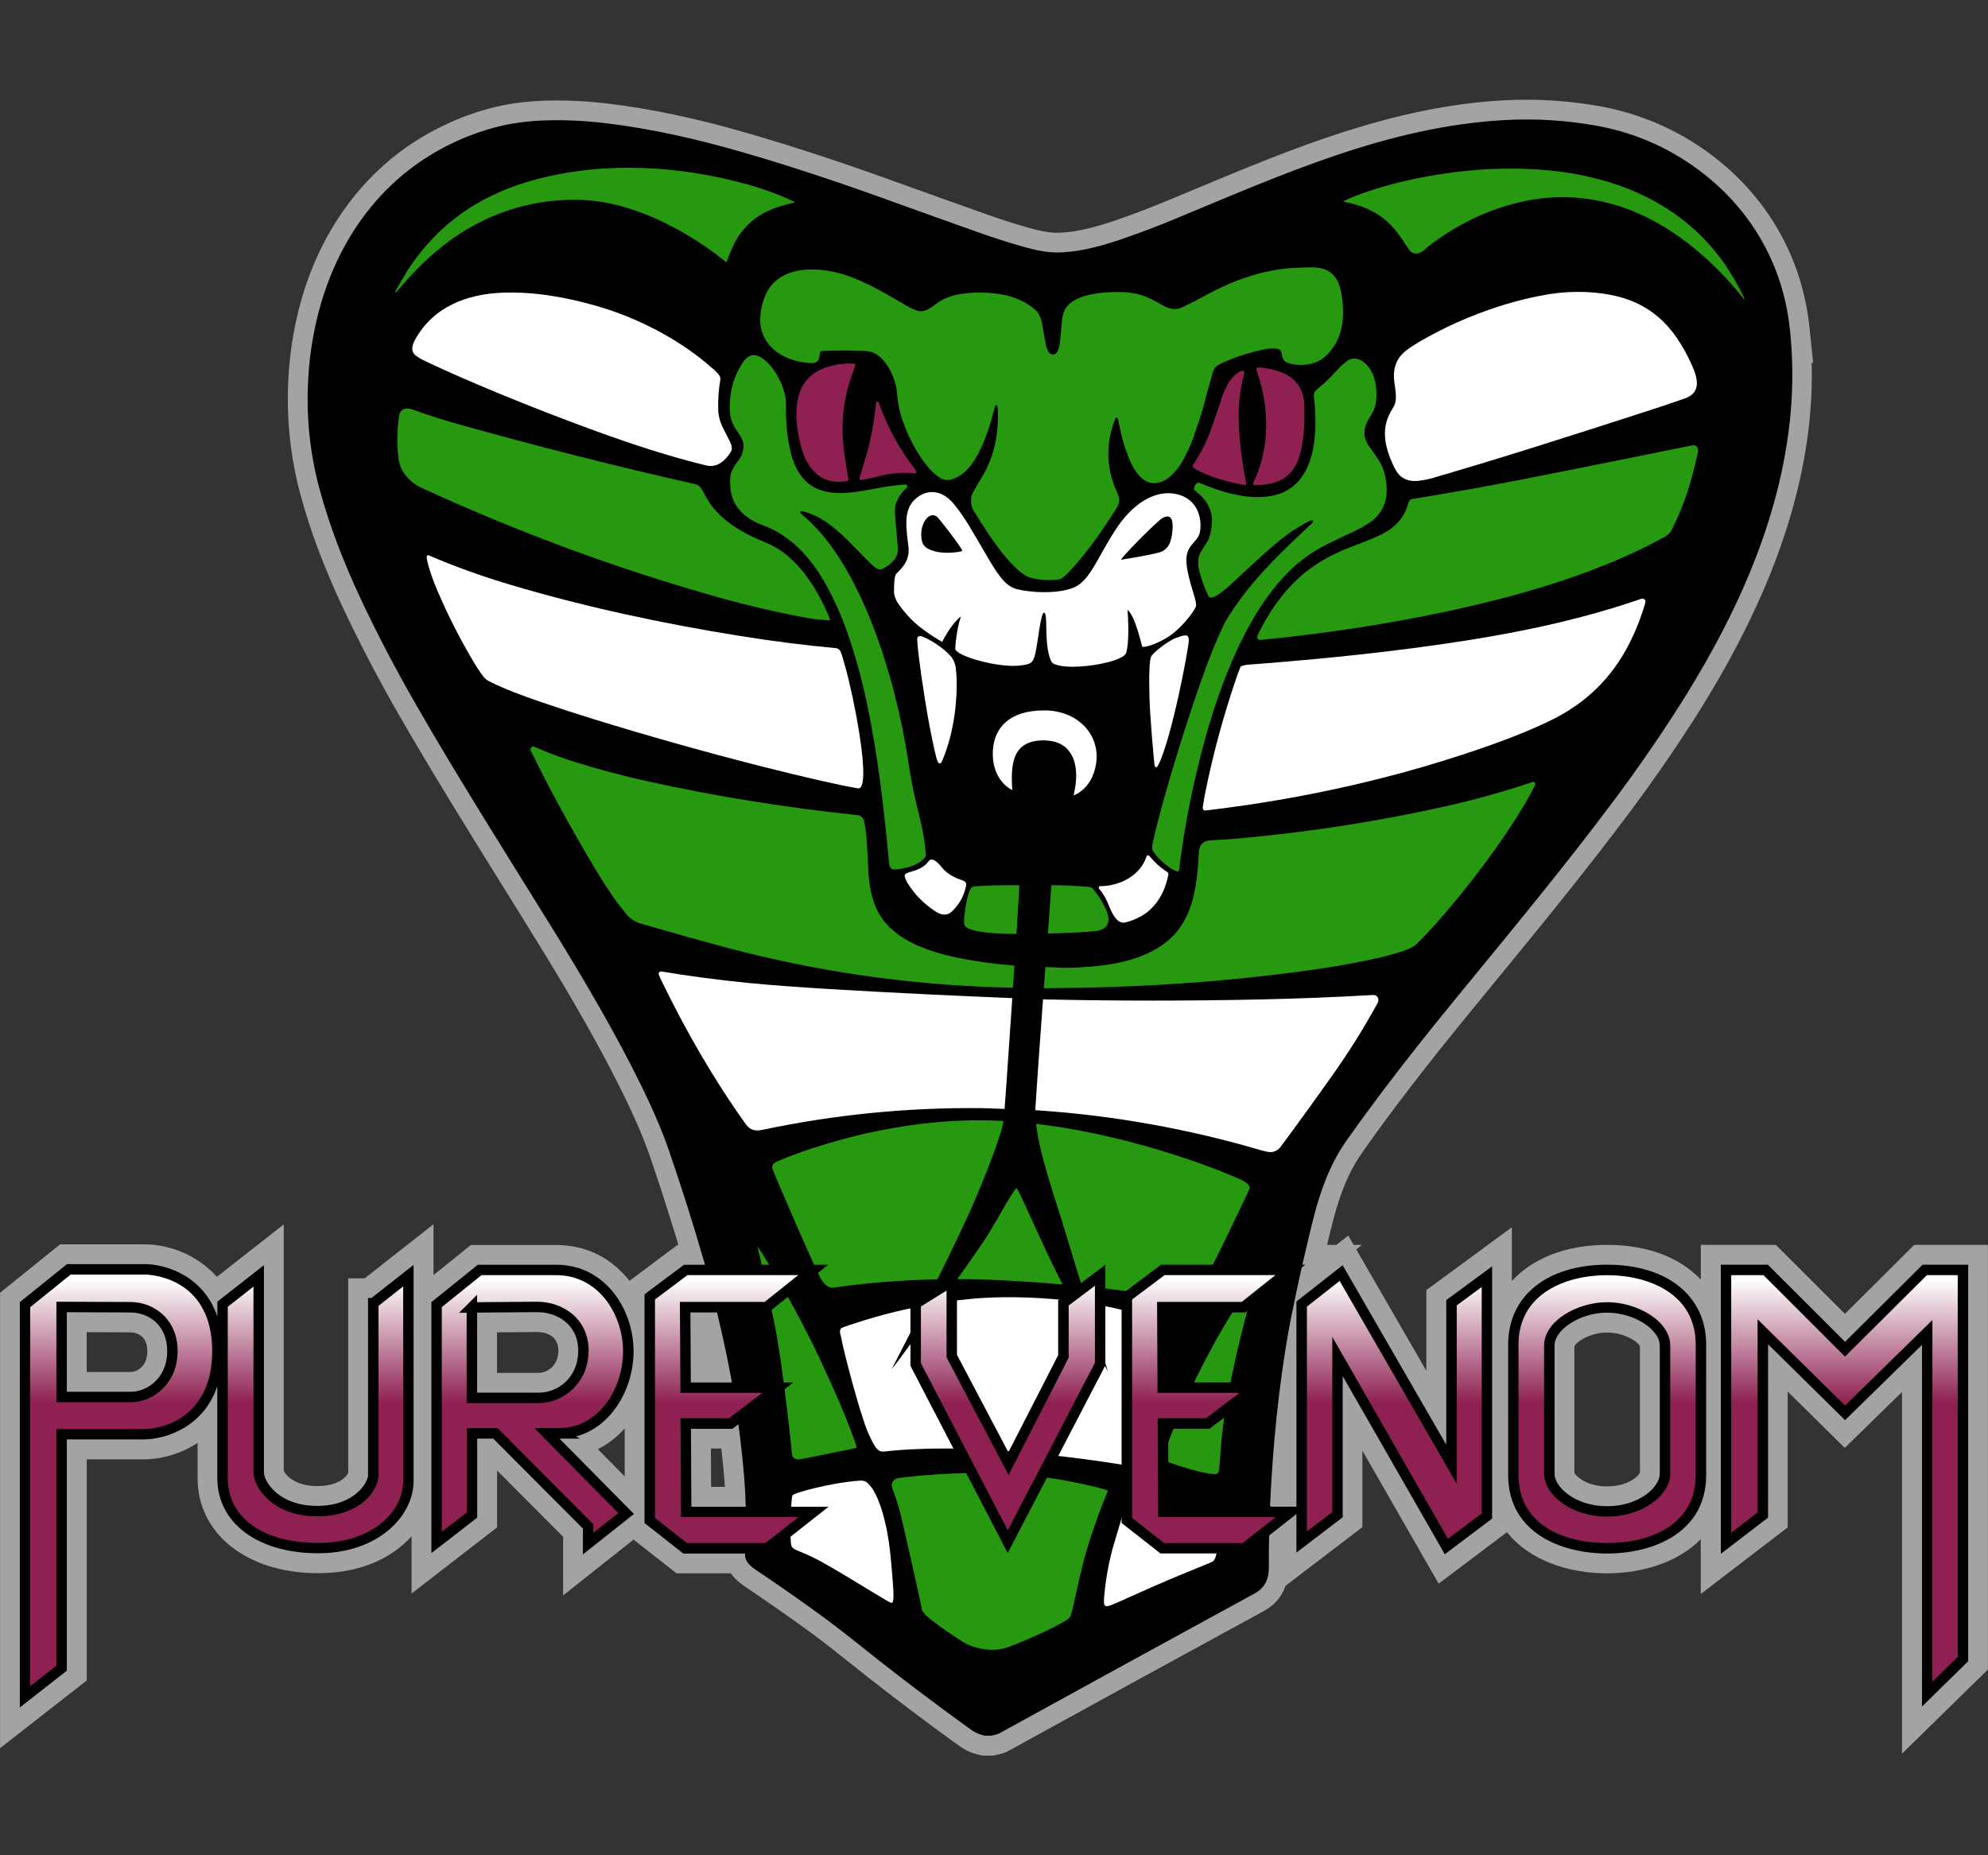
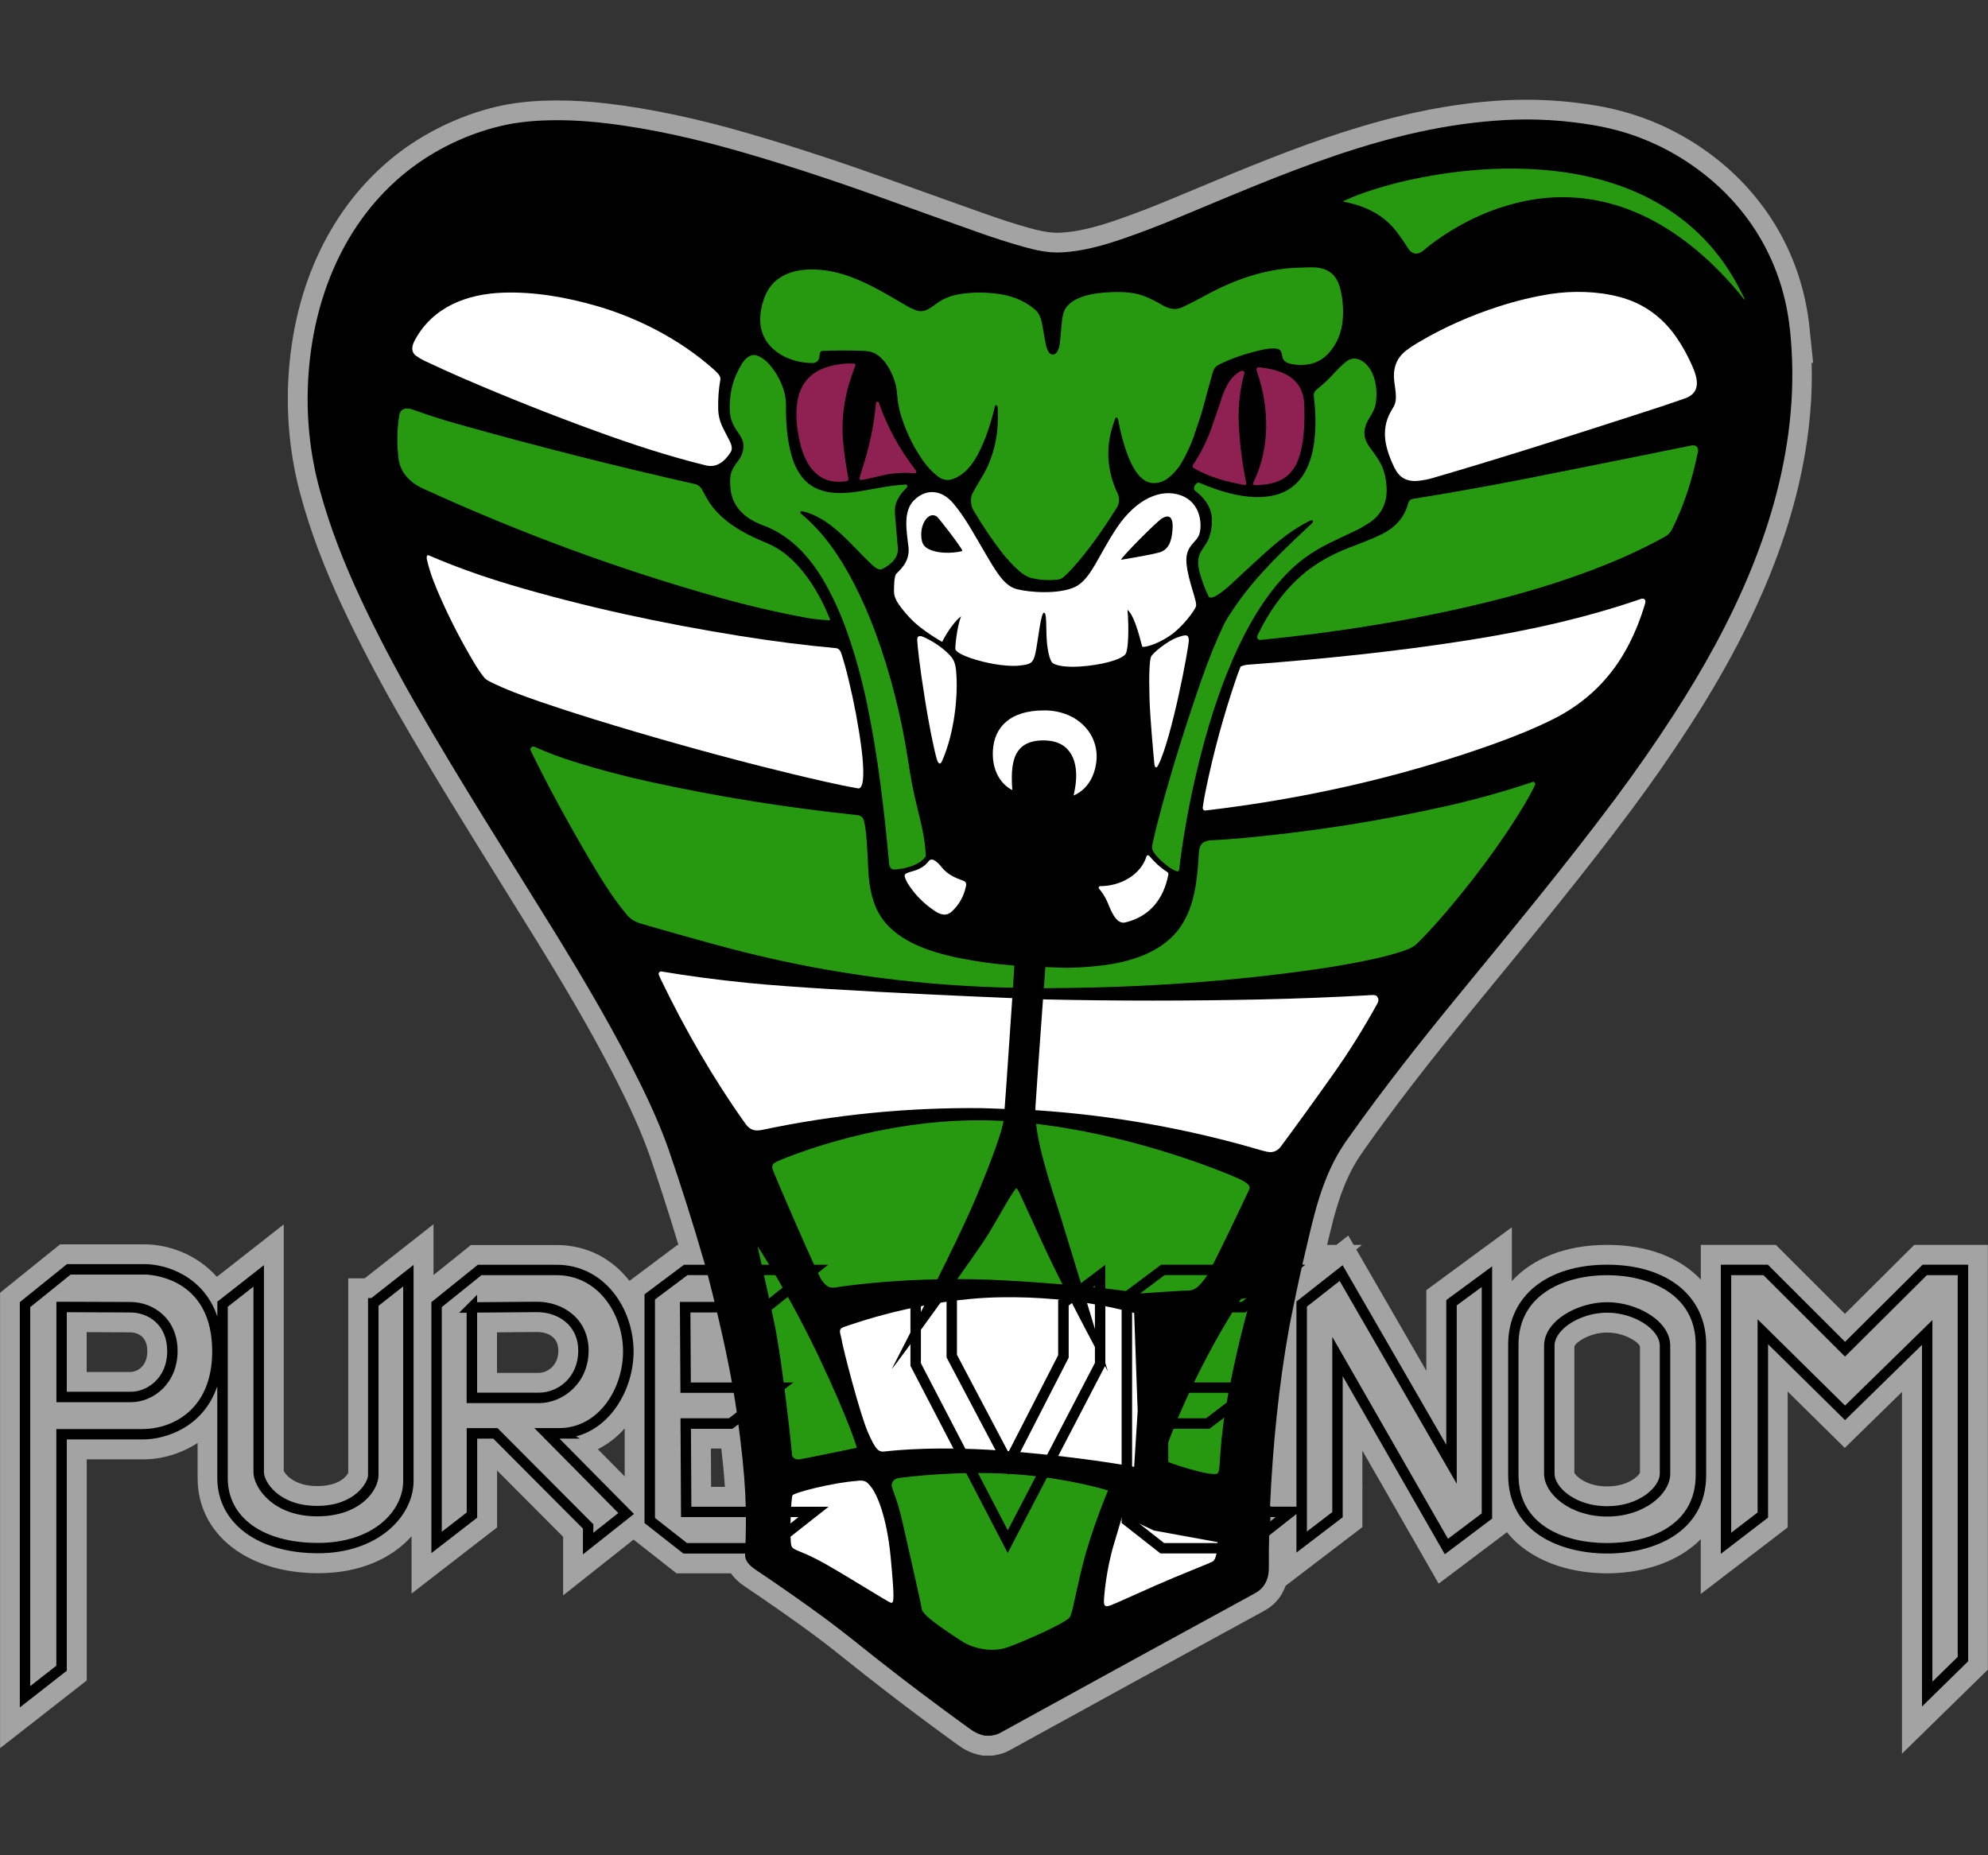
<svg xmlns="http://www.w3.org/2000/svg" id="Layer_1_copy_2" data-name="Layer 1 copy 2" version="1.1" viewBox="0 0 300 280">
  <rect x="0" y="0" width="300" height="280" fill="#333333" stroke="none" />
  <defs>
    <style>
      .cls-1 {
        fill: url(#linear-gradient);
      }

      .cls-1, .cls-2, .cls-3, .cls-4, .cls-5, .cls-6 {
        stroke-width: 0px;
      }

      .cls-2 {
        fill: #000;
      }

      .cls-3 {
        fill: #8e2152;
      }

      .cls-4 {
        fill: #269911;
      }

      .cls-5 {
        fill: #a3a3a3;
      }

      .cls-6 {
        fill: #fff;
      }
    </style>
    <linearGradient id="linear-gradient" x1="150" y1="193.14" x2="150" y2="211.72" gradientUnits="userSpaceOnUse">
      <stop offset="0" stop-color="#fff" />
      <stop offset="1" stop-color="#8e2152" />
    </linearGradient>
  </defs>
  <path class="cls-5" d="M148.33,264.96l-.28-.05c-1.7-.33-2.68-.96-3.78-1.76-4.79-3.47-9.41-6.96-13.73-10.36-.71-.56-1.41-1.12-2.12-1.69-1.86-1.49-3.79-3.02-5.71-4.44-3.15-2.32-6.65-4.76-10.39-7.28-.87-.59-1.55-1.24-2.02-1.93h-8.21l-6.48-5.09-10.63,8.42v-8.84l-9.97-10.01v8.59l-12.9,9.98v-8.65c-2.9,3.25-7.65,5.58-14.09,5.58-10.72,0-18.2-5.9-18.2-14.35v-5.31c-2.57,1.68-5.51,2.48-8.18,2.48h-8.55v33.37l-13.08,10.22v-68.74l9.06-7.3h12.71c3.7,0,7.96,1.54,10.95,4.9l10.09-7.91v37.19c.25.57,1.64,2.3,5.03,2.3s4.45-1.53,4.7-1.97v-29.38h2.48l10.39-8.17v7.67l5.64-4.53h12.92c4.74,0,8.5,2.19,11.01,5.41l7.24-5.42h.15c-1.36-4.52-2.8-8.99-4.28-13.31-.95-2.73-2.31-5.93-4.07-9.5-3.18-6.49-7.34-13.86-13.1-23.18-1.7-2.75-3.41-5.51-5.13-8.27-5.27-8.48-10.72-17.24-15.75-26.01-3.06-5.34-5.86-10.72-8.34-15.98-2.81-6.01-4.89-11.53-6.34-16.89-1.56-5.72-2.18-11.67-1.85-17.67.79-14.05,6.5-25.97,16.09-33.58,4.37-3.46,9.78-6.08,15.24-7.38,2.31-.55,4.85-.86,7.74-.94.49-.01.97-.02,1.46-.02,2.42,0,4.97.15,7.56.46,6.51.76,13.78,2.3,21.6,4.59,6.51,1.9,13.5,4.19,20.78,6.81,5.96,2.14,10.81,3.89,14.56,5.21,2.33.83,4.58,1.56,6.71,2.16,1.37.38,2.84.74,4.32.74.15,0,.31,0,.46-.01,2.34-.12,5.04-.73,8.5-1.93,2.52-.87,5.08-1.85,7.63-2.91,1.36-.56,2.72-1.13,4.08-1.7,14.75-6.17,30.01-12.54,46.68-13.44,1.13-.06,2.29-.09,3.43-.09,3.55,0,7.15.31,10.7.92,6.21,1.07,11.92,3.5,16.97,7.23,8.6,6.36,13.94,15.66,15.03,26.2l.56,5.42-.23-.12c.07,2.6,0,5.19-.23,7.73-1.29,14.82-7.23,30.23-18.16,47.13-2.79,4.32-5.8,8.64-8.92,12.82-6.8,9.12-14.1,18.02-21.16,26.62l-2.66,3.25c-6.82,8.31-11.84,14.83-16.3,21.13-.6.85-1.11,1.62-1.51,2.31-1.26,2.17-2.3,4.84-3.18,8.14-.35,1.31-.67,2.65-1,4.05h1.4l1.79-1.41.81,1.41h1.26l-.86.69,10.57,18.31v-12.17l12.91-9.49v8.12c3.14-3.44,8.16-5.46,14.36-5.46s11.01,1.93,14.15,5.24v-5.24h11.33l10.42,10.41,10.46-10.41h11.11v64.1l-12.96,12.69v-54.59l-8.63,8.44-8.62-8.5v20.5l-13.12,10.05v-8.27c-3.45,3.51-8.82,5.15-14.15,5.15-5.85,0-11.73-1.97-15.09-6.21l-10.31,7.77-11.51-20.08v5.48h.09l-.09.07v6l-11.59,8.85c-.56,1.62-1.66,2.93-3.23,3.78-13.14,7.16-26.1,14.26-38.51,21.1-.55.31-1.24.54-2.22.71l-.25.04h-1.47ZM109.39,224.4c-.11-1.74-.29-3.62-.54-5.78h-1.57l.03,5.78h2.07ZM237.58,222.28c.26.53,1.84,2.05,4.95,2.05s4.69-1.52,4.95-2.05v-19.09c-.27-.66-2.34-2.08-4.95-2.08s-4.67,1.42-4.95,2.08v19.09ZM94.27,222.82v-7.24c-1.13,1.27-2.49,2.35-4.05,3.14l4.05,4.1ZM121.66,211.64c.23,1.86.44,3.76.6,5.24.88-.18,1.96-.4,3.06-.63-.56-1.44-1.39-3.45-2.6-6.14l-1.14.87.09.66h-.02ZM81.36,207.19c1.17,0,2.9-1.05,2.9-3.32,0-2.63-2.43-2.84-3.19-2.84l-6.07.05v6.12h6.36ZM19.75,207.06c.64,0,2.48-.58,2.48-3.15s-1.96-2.83-2.56-2.83l-6.59-.03v6.01h6.67ZM170.27,135.93c.1-.04.2-.09.3-.15-.1.04-.21.09-.31.13,0,0,0,.01,0,.02Z" />
  <path class="cls-2" d="M270.1,49.7c-1.02-9.79-5.92-18.25-13.83-24.1-4.69-3.46-9.91-5.7-15.7-6.69-4.46-.77-8.94-1.04-13.46-.79-17.65.95-33.72,8.26-49.77,14.91-2.63,1.1-5.23,2.08-7.8,2.97-2.99,1.04-6.22,1.94-9.33,2.09-1.98.1-3.83-.3-5.75-.84-2.23-.63-4.53-1.37-6.9-2.21-3.75-1.33-8.61-3.07-14.57-5.22-7.17-2.58-14.03-4.84-20.61-6.75-6.89-2.01-14.08-3.67-21.11-4.49-2.99-.35-5.85-.49-8.6-.42-2.63.07-5.01.35-7.13.86-4.96,1.18-9.93,3.53-14.07,6.81-9.6,7.61-14.28,19.34-14.96,31.4-.32,5.7.26,11.27,1.75,16.72,1.53,5.61,3.63,10.98,6.16,16.4,2.45,5.22,5.2,10.47,8.23,15.77,6.61,11.53,13.84,22.87,20.83,34.19,4.63,7.5,9.42,15.64,13.24,23.43,1.84,3.74,3.23,7.02,4.21,9.84,1.89,5.48,3.68,11.15,5.39,17.05,0,0,3.53,12.73,4.92,22.9,1.39,10.17,1.48,14.51,1.2,21.1-.04.98.75,1.71,1.57,2.26,3.8,2.55,7.3,5.01,10.49,7.35,2.69,1.98,5.31,4.13,7.91,6.18,4.18,3.29,8.72,6.72,13.64,10.28.94.68,1.51,1.04,2.59,1.25h.93c.58-.1,1.01-.22,1.29-.38,12.73-7.01,25.56-14.04,38.52-21.11,1.54-.84,2.13-2.26,2.1-3.98-.02-1.59,0-3.13.04-4.64,0-.07.04-.14.09-.18l.17-4.32c-.08,0-.12-.04-.12-.12.41-9.01,1.3-18.07,2.88-26.84.17-.93.37-1.92.59-2.96,0,0,.94-4.61,1.45-6.75.62-2.63,1.19-5.19,1.84-7.63.81-3.02,1.91-6.14,3.48-8.87.44-.76.99-1.61,1.66-2.54,5.18-7.31,10.76-14.38,16.43-21.3,7.95-9.71,16.13-19.56,23.74-29.76,3.12-4.18,6.05-8.4,8.81-12.66,8.94-13.81,16.25-29.17,17.69-45.76.36-4.1.32-8.26-.12-12.48h.02Z" />
  <path class="cls-4" d="M126.2,194.27c-1.09.27-1.63-.27-2.22-1.09-.6-.82-7.17-15.97-7.39-16.73-.22-.76.22-.98,1.14-1.36.93-.38,16.29-6.93,33.72-5.91s33.46,7.81,35.31,8.63c1.85.82,1.95,1.31,1.74,1.74s-5.65,12.06-6.62,13.36c-.98,1.31-1.63,1.85-2.49,1.85s-7.17.44-7.17.44c0,0-6.08-1.14-20.42-1.95-14.34-.82-25.58,1.03-25.58,1.03h0Z" />
  <path class="cls-4" d="M114.31,188.08s4.84,7.28,9.45,17.11c4.62,9.83,5.54,13.31,5.54,13.31,0,0-7.82,1.63-8.58,1.74s-1.2-.33-1.2-.71-1.42-13.85-2.66-19.82c-1.25-5.97-2.55-11.62-2.55-11.62h0Z" />
  <path class="cls-4" d="M187.25,196.06c-7.44,11.3-11.89,23.79-11.79,24.17.11.38,7.77,2.82,8.31,2.11.54-.71,0-3.86,1.69-12.55,1.69-8.69,3.37-14.01,3.37-14.01l-1.58.27h0Z" />
  <path class="cls-4" d="M167.2,224.95s-2.54,6.02-3.85,11.35c-1.31,5.33-1.47,7-1.91,7.77-.44.76-6.57,3.53-9.29,4.51-2.71.98-5.65,0-6.9-.82-1.25-.82-5.97-3.8-6.13-4.84-.16-1.03-2-9.13-2.93-13.2-.93-4.07-1.71-5.11-1.62-5.65s.37-.93,1.24-1.03c.87-.11,8.41-1.1,16.8-.58s14.59,2.48,14.59,2.48h0Z" />
  <path class="cls-6" d="M129.46,223.47c1.14-.08,1.35.12,2.08,1.06s2.28,4.22,2.87,10.52c.59,6.3.53,7,0,6.83-.53-.18-6.3-3.84-9.93-5.89-3.63-2.05-4.72-1.91-5.04-2.66s-.09-7.24.15-7.65,6.09-1.94,9.87-2.19h0Z" />
  <path class="cls-6" d="M174.05,230.95l-4.69-2.2s-.1.44-1.26,4.28c-1.16,3.84-1.51,7.89-1.51,8.66s.28.85,1,.59c.72-.26,2.97-1.31,6.78-2.99s7.83-3.22,8.6-3.61c.77-.39.77-2.94.77-2.94l-9.71-1.77h0Z" />
  <path class="cls-6" d="M171.16,198.16s-8.48-2.59-20.28-2.37c-11.8.22-22.45,4.12-23.5,4.47-1.05.35-.5.99-.34,2.09s2.72,11.06,3.95,13.85c1.23,2.79,1.63,2.97,2.62,2.85.99-.12,8.21-.94,19.5.03,11.29.97,18.04,2.3,18.04,2.3l.53-8.44-.53-14.78h0Z" />
  <path class="cls-6" d="M157.6,107.22c-5.15-.03-7.59,2.51-7.77,6.1-.19,3.59,1.83,5.77,3.81,6.25l7.96.62s3.16-.71,3.81-4.96c.65-4.25-2.66-7.99-7.81-8.02h0Z" />
  <path class="cls-6" d="M174.75,115.53c-.27.53-.51.23-.55-.23-.04-.45-.65-6.62-.74-10.11-.1-3.49.02-5.45.22-6.03.19-.58,2.54-2.44,3.92-2.93s1.77-.53,1.8.41c.02.95-2.57,14.88-4.64,18.88v.02Z" />
  <path class="cls-6" d="M142.14,114.89c-.23.51-.45.4-.66,0s-1.09-4.24-1.91-9.4c-.83-5.16-1.13-8.15-1.16-8.93-.02-.78.66-.57,1.02-.4.35.17,1.77.8,3.25,2.09,1.49,1.3,1.58,2,1.68,4.29s-.19,7.77-2.21,12.35h0Z" />
  <path class="cls-6" d="M178.22,74.77c-3.04-1.12-6.73.54-9.62,4.79-2.87,4.25-3.99,7.96-6.45,9.06s-6.73.8-8.69.3c-1.95-.49-3.15-2.66-4.87-5.58-1.72-2.92-2.96-5.28-4.76-7.4-1.81-2.12-4.14-2.18-5.89-.45-1.76,1.74-1.08,4.85-.84,7.14s-1.53,3.58-1.85,3.97c-.32.39-.34,1.79-.34,2.68s.45,1.85,2.31,3.88c1.87,2.03,4.96,3.71,4.96,3.71,0,0,1.25-2.59,2.85-3.86-.65,1.68-.92,4.76-.86,4.98s.54.82,3.13,1.59,5.22,1.05,6.65.86,1.94-.24,2.29-1.81c.37-1.57.83-6.4,1.33-6.15.22.11.3.28.34,2.94s.52,4.18.86,4.57,1.97.88,5.3.51c3.32-.37,5.41-1.18,5.8-1.82s.52-3.69.28-6.65c1.29,1.14,2.1,5.47,2.25,5.58s1.91-.19,4-1.57c2.08-1.38,3.79-3.8,4.07-4.49s-1.18-3.8-1.42-6.52c-.24-2.72,1.51-3.07,1.94-4.42s.28-4.72-2.76-5.84h-.02ZM141.2,83.24c-1.74-.43-2.13-1.1-2.18-2.42s.5-2.39,1.06-2.81,1.06-.24,1.35,0c.29.25,3.67,4.58,3.79,5.11.03.12-2.27.55-4,.12h0ZM176.95,79.77c-.11,2.02-.65,3.21-1.99,3.6s-5.77,1.11-5.77,1.11c-.23-.12,5.4-5.83,6.21-6.28.83-.47,1.66-.45,1.55,1.58Z" />
-   <path class="cls-4" d="M61.2,41.29c3.21-5.14,7.44-9.01,12.7-11.61,2.21-1.1,4.58-1.97,7.09-2.63,10.37-2.72,21.6-2.08,31.98.83,2.38.67,4.67,1.53,6.84,2.55.15.07.14.13-.02.16-.98.22-1.92.49-2.82.81-2.88,1.03-4.98,2.89-6.27,5.6-.42.87-.77,1.73-1.05,2.55,0,.03-.04.04-.07.02-2.65-2.17-5.55-4.05-8.66-5.64-4.07-2.07-8.65-3.61-13.24-3.76-8.24-.27-15.88,2.59-22.09,7.96-1.88,1.62-3.63,3.41-5.28,5.38-.19.23-.39.45-.63.65h0l-.03-.02s-.04-.07-.02-.1c.52-.96,1.05-1.88,1.59-2.73h0Z" />
  <path class="cls-4" d="M262.81,44.17c.17.33.33.67.49.99v.03s-.02.03-.03.03-.02,0-.03,0c-4.82-6.06-11.17-11.55-18.6-14.01-5.36-1.78-10.82-1.93-16.39-.42-4.31,1.16-8.38,3.16-12.2,6.01-.42.32-.82.63-1.19.96-.3.26-.6.42-.9.48-.76.16-1.21-.33-1.6-.96-.48-.77-1.01-1.53-1.58-2.28-1.96-2.59-4.77-3.94-7.93-4.54-.15-.03-.16-.08-.02-.15.82-.39,1.67-.74,2.53-1.05,2.87-1.03,5.93-1.86,9.19-2.48,6.39-1.24,12.92-1.68,19.33-1.05,5.38.53,10.74,1.93,15.45,4.45,5.96,3.19,10.45,7.86,13.47,13.99h0Z" />
  <path class="cls-4" d="M180.52,64.85c-.15.28-.26.57-.31.88-.58,1.6-1.26,3.03-2.03,4.31-.32.52-.75,1.04-1.29,1.58-.79.78-1.6,1.26-2.68,1.29-2.01.06-3.25-2.23-3.92-3.94-.67-1.7-1.18-3.55-1.54-5.55-.03-.14-.08-.26-.17-.37-.07-.09-.21-.07-.25.04-1.55,3.9-1.43,7.73.36,11.47.27.55.23,1.47-.13,2.02-2.11,3.34-4.22,6.41-6.76,9.22-.47.52-.94.98-1.4,1.36-.21.17-.48.28-.83.32-1.28.14-2.56.07-3.86-.23-.98-.22-1.84-.98-2.53-1.65-.67-.65-1.31-1.37-1.92-2.13-1.44-1.84-2.9-4-4.38-6.48-.41-.68-.48-1.91-.1-2.59.46-.82.94-1.65,1.44-2.47,1.92-3.2,2.55-6.78,2.33-10.5,0-.12-.06-.21-.17-.26-.1-.04-.21,0-.23.11-.58,2.44-1.37,4.99-2.55,7.23-.91,1.72-2.19,3.34-4.07,3.86-.71.19-1.42,0-2.11-.55-.79-.63-1.52-1.43-2.18-2.37-1.21-1.73-2.18-3.63-2.94-5.73-.47-1.3-.75-2.48-.85-3.59-.09-1-.18-1.69-.28-2.06-.47-1.82-1.71-4.29-3.61-4.93-.36-.12-.95-.19-1.77-.21-2.12-.05-4.03-.05-5.72.03-.15,0-.28.12-.32.27-.05.2-.08.41-.1.61-.04.54-.47.95-1.01.95-3.85,0-7.99-2.28-7.92-6.65.02-1.1.24-2.2.67-3.31,1.86-4.84,7.84-4.67,11.87-3.42,3.44,1.06,6.47,2.96,9.6,4.77.41.24.89.46,1.42.66,1.26.48,2.26-.48,3.24-1.16.91-.63,1.97-1.05,3.19-1.27,2.04-.36,4.34-.33,6.42.02,1.92.32,3.75,1.12,5.18,2.4.64.57.9,1.67,1.03,2.47.15.94.31,1.83.47,2.65.08.42.21.79.39,1.11.36.64,1.08.56,1.39-.05.2-.39.33-.88.38-1.46.1-1,.19-1.98.27-2.99.03-.37.1-.76.2-1.16.68-2.78,5.05-3.24,7.32-3.31,1.85-.06,3.55.02,5.21.72.75.31,1.55.72,2.38,1.21.98.58,2,.87,3.12.33,1.16-.55,2.36-1.17,3.62-1.86,4.13-2.25,8.72-3.86,13.39-4.07.76-.03,1.52-.06,2.27-.07,2.53-.06,3.99.94,4.56,3.45.34,1.5.44,3,.31,4.51-.18,1.96-.89,3.63-2.13,5-1.52,1.68-3.62,2.04-5.76,1.59-.47-.1-.82-.3-1.03-.61-.37-.54-.09-1.47-.92-1.64-1.02-.2-2.31.12-3.32.38-2.08.53-3.91,1.2-5.48,1.98-.81.41-.9.93-1.12,1.73-.48,1.7-.95,3.44-1.43,5.23-.12.45-.44,1.41-.95,2.89h.03Z" />
  <path class="cls-6" d="M210.46,70.67c-1.33-2.78-2.21-5.63-.59-8.54.32-.57.64-.95.74-1.66.12-.84-.06-1.8-.18-2.64-.28-1.95.13-3.67,1.76-4.92.52-.4,1.16-.83,1.93-1.28,3.73-2.2,7.77-4.01,12.12-5.4,2.68-.86,5.28-1.48,7.79-1.87,3.29-.5,7.03-.42,10.31.44,3.63.95,6.53,3.02,8.71,6.21.84,1.23,1.6,2.6,2.27,4.11.84,1.87,1.5,4.13-1.08,5.02-2.08.73-4.15,1.42-6.16,2.06-10.93,3.54-21.31,6.86-31.97,9.97-.58.17-1.26.3-2.01.39-1.72.2-2.92-.43-3.62-1.9v-.02Z" />
  <path class="cls-6" d="M106.53,70.24c-5.63-1.38-11.11-3.18-16.52-5.15-6.81-2.47-13.54-5.15-20.16-8.01-1.76-.76-3.6-1.6-5.54-2.51-.58-.27-1.07-.55-1.48-.84-.92-.65-.65-1.64-.19-2.46,2.74-4.99,7.84-6.9,13.25-7.1,4.73-.17,9.55.69,14.06,1.98,6.37,1.84,12.66,5.09,17.66,9.52.39.35,1.19,1.02,1.1,1.57-.26,1.47-.37,2.98-.33,4.54.03,1,.28,1.95.75,2.86.36.69.69,1.35,1.01,1.98.24.48.44,1.11.13,1.6-.86,1.37-2.07,2.43-3.75,2.02Z" />
  <path class="cls-4" d="M120.81,77.44s.04.06.07.09c3.4,2.81,5.91,6.52,7.94,10.44,1.25,2.41,2.35,4.94,3.32,7.57,2.24,6.11,3.88,12.58,4.92,19.37.32,2.12.69,4.23,1.2,6.31.67,2.73,1.32,5.2,1.45,7.91,0,.06-.02.12-.05.17-.96,1.31-3.03,1.81-4.65,1.93-.55.04-.79-.38-.83-.85-.75-8.15-1.69-16.3-3.34-24.16-.78-3.7-1.74-7.2-2.89-10.52-.85-2.45-1.86-4.77-3.02-6.93-2.22-4.16-5.32-7.85-9.78-9.49-2.7-.99-4.68-2.75-4.93-5.67-.05-.63-.06-1.19,0-1.68.09-.94.71-1.77,1.27-2.51.64-.87.94-2.11.52-3.07-.17-.4-.46-.86-.85-1.4-.63-.87-.98-1.87-1.03-2.99-.11-2.59.51-4.97,1.86-7.11.48-.77,1.34-1.56,2.33-1.16.68.27,1.3.74,1.86,1.4,1.36,1.6,2.45,3.89,2.43,6.05-.03,2.47.13,4.92.76,7.33.37,1.43.94,2.61,1.69,3.56,2.29,2.89,6.16,2.57,9.38,2,2.05-.36,4.17-.8,6.25-.9.09,0,.17.05.2.13.07.15-.02.3-.12.4-.81.77-1.34,1.59-1.6,2.44-.13.43-.16,1.02-.09,1.79.13,1.62.27,3.19.4,4.71.03.41,0,.78-.11,1.11-.32.96-1.45,1.82-2.3,2.19-.48.21-1.11-.32-1.51-.7-1.69-1.58-3.34-3.49-5.12-5.04-1.55-1.35-3.39-2.59-5.38-3-.07-.02-.15,0-.21.03-.09.04-.11.13-.05.25l.03-.02Z" />
  <path class="cls-4" d="M197.86,78.53s-.09.02-.13.03c-2.54,1.22-4.88,3.11-6.95,4.99-1.61,1.46-3.24,2.97-4.9,4.52-.38.36-3.05,2.85-3.51,1.91-.55-1.12-.98-2.32-1.3-3.45-.31-1.08-.43-2.29.16-3.28.38-.64.85-1.2,1.14-1.89.35-.83.52-1.79.52-2.88,0-1.81-1.09-3.31-2.48-4.37-.07-.05-.12-.11-.17-.19-.22-.37.3-1.25.8-1.04,3.27,1.41,7.22,2.57,10.67,1.99,7.04-1.18,7.2-9.64,6.56-15.05-.06-.51.17-.83.55-1.13.97-.78,1.89-1.66,2.77-2.64.53-.59,1.08-1.1,1.64-1.53.84-.65,1.85-.46,2.62.17,1.77,1.43,2.09,4.22,1.74,6.3-.19,1.13-.95,1.93-1.37,2.88-.52,1.21-.41,2.34.33,3.42.6.87,1.28,1.69,1.77,2.61.57,1.07.87,2.33.93,3.8.08,2.3-.84,4.07-2.75,5.29-.77.49-1.45.87-2.03,1.14-1.4.64-2.74,1.29-4.06,1.94-2.43,1.2-4.54,2.73-6.33,4.61-3.95,4.12-6.78,9.56-8.96,15.02-1.88,4.71-3.51,10.16-4.9,16.35-.99,4.38-1.75,8.8-2.29,13.27-.02.14-.17.23-.3.19-.43-.15-.83-.37-1.21-.64-.95-.7-1.95-1.57-2.46-2.49-.19-.34-.05-.92.02-1.28.38-1.72.85-3.58,1.4-5.58,1.73-6.23,3.69-12.51,5.89-18.81,1.13-3.24,2.27-6.05,3.42-8.45.3-.63.93-1.63,1.88-2.99,3.19-4.6,7.33-8.47,11.41-12.3,0,0,.03-.03.04-.04.21-.28.16-.41-.14-.39h0Z" />
  <path class="cls-3" d="M125.68,72.64c-2.71-.36-4.18-2.89-4.82-5.3-.52-1.98-.84-4.21-.6-6.26.35-3.04,1.96-4.96,4.84-5.77,1.24-.35,2.48-.49,3.76-.44.15,0,.26.16.21.31-.23.63-.44,1.23-.64,1.8-1.15,3.37-1.53,6.84-1.13,10.43.16,1.48.4,3.06.72,4.76.05.28-.06.44-.35.47-.72.09-1.39.09-2,0h0Z" />
  <path class="cls-3" d="M189.66,56.04c-.06-.16-.06-.32,0-.47.02-.06.07-.1.13-.11.16-.03.32-.03.49,0,3.57.45,6.46,1.74,6.55,5.8.06,2.7,0,5.82-.99,8.28-1.17,2.91-3.58,3.65-6.48,3.68-.06,0-.11-.02-.16-.05-.11-.09-.15-.18-.09-.29,2.58-5.21,2.46-11.43.56-16.83h0Z" />
  <path class="cls-3" d="M184.3,60.2c.25-.71.53-1.39.87-2.03.46-.9,1.1-1.59,1.91-2.09.13-.08.28-.12.43-.12.18,0,.32.18.27.35-.67,2.44-.95,4.98-.84,7.59.11,2.9.49,5.91,1.13,9.04.03.15-.1.29-.25.26-2.63-.45-5.4-1.21-7.66-2.54-.18-.11-.24-.35-.12-.52,1.16-1.73,2.09-3.58,2.79-5.56.28-.8.54-1.56.78-2.26.24-.74.48-1.44.71-2.1h0Z" />
  <path class="cls-3" d="M138,71.44c-.45-.02-.88-.08-1.34-.08-1.14,0-2.2.11-3.18.32-1.06.24-2.05.46-2.98.68-.17.04-.37.07-.59.08-.15,0-.27-.14-.22-.28.28-.9.55-1.78.81-2.64.88-2.9,1.44-5.82,1.69-8.74,0-.05.03-.09.08-.12.07-.04.15-.05.23-.03.05,0,.08.04.1.09,1.26,3.65,3.13,7.09,5.63,10.3.14.18,0,.44-.22.43h0Z" />
  <path class="cls-4" d="M125.13,93.61c-1.19-.05-2.3-.17-3.36-.36-4.28-.78-8.59-1.78-12.92-2.98-15.48-4.32-30.44-9.86-45.11-16.58-1.83-.84-3.33-2.37-3.59-4.44-.28-2.19-.25-4.36.09-6.51.19-1.21,1.18-1.24,2.08-.91,2.29.82,4.47,1.52,6.53,2.1,12.12,3.41,24.13,6.45,36.03,9.13.53.12.89.5,1.14.97.46.86.92,1.74,1.52,2.49,1.77,2.24,4.43,3.83,7.05,4.96.85.37,1.69.69,2.46,1.14,2.24,1.28,4.08,3.37,5.52,5.6,1.08,1.67,1.97,3.43,2.7,5.32,0,.03,0,.06-.04.07-.04,0-.07,0-.11,0h0Z" />
  <path class="cls-4" d="M190.23,96.57c-.5.05-.6-.4-.42-.77,1.63-3.36,3.71-6.38,6.47-8.83,2.08-1.86,4.52-3.21,7.15-4.25,1.78-.71,3.61-1.33,5.33-2.22,1.98-1.05,3.23-2.56,3.75-4.56.1-.37.32-.58.66-.64,5.82-.94,11.42-1.94,16.82-3,8.1-1.6,16.55-3.29,25.34-5.08.57-.12,1.02.35.91.92-.86,4.15-2.03,8-3.94,11.77-.23.46-.56.81-.99,1.05-1.89,1.06-3.93,2.07-6.13,3.05-6.58,2.91-13.86,5.19-21.02,6.93-11.06,2.7-22.6,4.52-33.92,5.64h0Z" />
  <path class="cls-6" d="M126.16,97.82c.43.04.68.42.8.8.41,1.28.77,2.58,1.09,3.92.84,3.47,1.49,6.91,1.94,10.33.09.68.83,6.35-.52,6.11-1.6-.28-3.23-.62-4.91-1-3.41-.77-6.75-1.58-10.02-2.41-8.44-2.16-16.74-4.5-24.9-7.02-2.73-.84-5.43-1.72-8.09-2.63-2.68-.93-5.28-1.86-7.73-3.1-.33-.17-.58-.36-.76-.58-.44-.54-.9-1.21-1.37-1.98-1.92-3.2-3.6-6.42-5.06-9.69-.89-1.98-1.74-4.04-2.21-6.14-.04-.18-.04-.35,0-.5.03-.11.15-.17.25-.13,3.89,1.68,7.96,3.14,12.24,4.42,11.3,3.37,23.04,5.88,34.7,7.75,4.99.8,9.83,1.42,14.55,1.85h0Z" />
  <path class="cls-6" d="M187.22,100.6c.38-.19.87-.29,1.46-.31,10.98-.84,21.92-1.94,32.82-3.66,8.87-1.4,17.62-3.31,26.16-6.25.28-.1.65.03.64.38,0,.13-.02.26-.06.38-.62,2.1-1.41,4.1-2.36,5.97-2.61,5.15-6.53,9-11.75,11.55-2.6,1.28-5.57,2.5-8.88,3.68-14,4.99-28.57,8.25-43.33,9.98-.18.02-.3-.04-.37-.18-.05-.11-.06-.23-.04-.36.13-.9.28-1.75.45-2.55,1.16-5.68,2.7-11.32,4.63-16.96.19-.55.4-1.12.64-1.7v.02Z" />
  <path class="cls-4" d="M231.51,118c-.06-.03-.12-.03-.18,0-4.23,1.43-8.53,2.63-12.89,3.62-10.08,2.27-20.38,3.9-30.9,4.86-1.71.16-3.26.27-4.67.33-1.25.06-1.88.54-1.95,1.85-.28,4.71-.72,9.77-4.43,13.09-2.69,2.41-6.46,3.48-9.98,3.93-1.71.22-3.42.34-5.14.38-1.65.04-3.28-.18-4.92-.1-1.23.06-2.55-.18-3.78-.27-2.63-.2-5.29-.57-7.96-1.11-4.51-.92-9.87-2.65-12.15-6.85-1.08-1.98-1.44-4.37-1.54-6.57-.06-1.4-.13-2.75-.22-4.08-.1-1.47-.24-2.53-.43-3.22-.14-.51-.47-.79-.99-.84-10.74-1.13-21.2-2.81-31.37-5.04-3.98-.87-7.78-1.89-11.41-3.03-1.96-.62-3.9-1.33-5.84-2.2-.35-.16-.59-.07-.7.26-.03.07-.02.15,0,.22,2.74,5.63,5.77,11.14,8.89,16.44,1.69,2.86,3.49,5.82,5.64,8.38.53.63,1.21,1.07,2.03,1.31,4.91,1.43,9.3,2.66,13.2,3.7,13.32,3.53,26.99,5.53,41.02,5.96.57.02,1.13.03,1.67.04.15,0,5.13.13,6.61.06,13.45-.07,27.05-1.02,40.13-2.93.95-.14,1.95-.3,3.02-.49,3.05-.53,6.3-1.15,9.13-2.06.73-.24,1.8-.6,2.35-1.15.9-.87,1.79-1.81,2.68-2.8,2.46-2.74,4.97-5.81,7.48-9.17,2.26-3.02,4.31-6.05,6.13-9.08.52-.87,1.05-1.84,1.57-2.88.12-.24.08-.41-.13-.51v-.03Z" />
  <path class="cls-6" d="M173.41,129.15c.83.99,1.68,1.79,2.73,2.45.13.08.2.24.17.4-.7,3.63-2.76,6.32-6.51,7.22-1.47.35-2.28-2.15-2.71-3.13-.31-.71-.75-1.39-1.24-1.98-.12-.15-.02-.37.18-.37,2.93,0,6.08-1.6,6.99-4.51.05-.17.27-.21.38-.08h0Z" />
  <path class="cls-6" d="M137.48,131.55c1.07-.25,2.05-.74,2.67-1.59.59-.8,1.74.64,2.06,1.05.8.96,1.97,1.5,3.12,1.9.35.12.54.37.46.76-.32,1.57-1.04,2.86-2.15,3.89-.86.8-1.8.46-2.63-.11-1.68-1.13-3.01-2.5-4.02-4.12-.19-.3-.34-.64-.46-1.01-.06-.18.02-.37.18-.47.22-.13.52-.23.77-.29h0Z" />
-   <path class="cls-6" d="M207.84,150.42c-.22-.27-.55-.26-.87-.24-5.61.32-11.22.54-16.87.66-10.8.23-21.52.23-32.18,0-.21,0-32.3-1.21-45.09-2.5-4.67-.47-8.99-1.04-12.97-1.72-.22-.04-.37.04-.45.25-.03.07-.03.15,0,.22.1.26.22.52.34.77,3.59,7.46,7.94,15.02,12.76,21.76.68.95,1.44,1.13,2.53.9,10.83-2.29,21.84-3.39,33.04-3.28.8,0,8.25.32,8.47.33,11.41.77,22.65,2.77,33.72,6.02.7.2,1.2.3,1.5.29.61-.03,1.12-.31,1.53-.86,2.21-2.98,4.86-6.63,7.91-10.94,2.32-3.27,4.54-6.81,6.64-10.62.22-.4.21-.74-.02-1.03h0Z" />
-   <path class="cls-4" d="M164.56,133.88c.53.17,2.25,2.71,2.61,4.17.36,1.46-.29,2.08-1.31,2.37-1.02.29-7.43.53-12.45.53s-7.75-.56-7.9-1.43.44-5.28,1.21-5.65c.78-.36,9.69-.27,12.23-.27s5.6.27,5.6.27h0Z" />
+   <path class="cls-6" d="M207.84,150.42c-.22-.27-.55-.26-.87-.24-5.61.32-11.22.54-16.87.66-10.8.23-21.52.23-32.18,0-.21,0-32.3-1.21-45.09-2.5-4.67-.47-8.99-1.04-12.97-1.72-.22-.04-.37.04-.45.25-.03.07-.03.15,0,.22.1.26.22.52.34.77,3.59,7.46,7.94,15.02,12.76,21.76.68.95,1.44,1.13,2.53.9,10.83-2.29,21.84-3.39,33.04-3.28.8,0,8.25.32,8.47.33,11.41.77,22.65,2.77,33.72,6.02.7.2,1.2.3,1.5.29.61-.03,1.12-.31,1.53-.86,2.21-2.98,4.86-6.63,7.91-10.94,2.32-3.27,4.54-6.81,6.64-10.62.22-.4.21-.74-.02-1.03Z" />
  <path class="cls-2" d="M157.87,111.76c3.8.16,4.98,3.32,4.39,7.02-.59,3.7-3.43,12.59-3.59,14.73-.16,2.14-2.14,28.82-2.41,33.47s2.25,11.68,3.86,16.87c1.61,5.2,7.07,23.14,7.07,23.14,0,0-6.48-12.05-9.43-18.42s-4.07-9.05-4.34-9.22c-.27-.16-2.51,3.96-4.18,6.75-1.66,2.78-13.98,19.82-14.67,20.52,3.37-6.58,9.74-18.91,12.48-25.33,2.73-6.42,4.18-10.66,4.39-12.11.21-1.45,2.41-34.6,2.41-36.1s-.75-9.43-1.07-13.61-.05-7.93,5.09-7.72h0Z" />
-   <path class="cls-1" d="M21.77,191.57h.01s-11.39.01-11.39.01l-6.61,5.33v59.18l5.52-4.31v-35.31h12.33c3.91,0,11.19-2.5,11.19-12.53s-7.44-12.37-11.04-12.37ZM19.75,210.84h-10.45v-13.59l10.37.04c2.89,0,6.34,1.99,6.34,6.61s-3.44,6.93-6.26,6.93ZM56.34,196.7l5.3-4.17v30.99c0,4.57-4.5,10.12-13.63,10.12s-14.42-4.5-14.42-10.57v-26.24l5.46-4.28v29.62c0,1.96,2.74,5.87,8.81,5.87s8.48-3.82,8.48-5.4v-25.95h.01ZM94.82,203.97c0-5.99-4.1-12.3-10.84-12.3h-11.59l-6.5,5.23v35.9l5.34-4.13v-12.33h3.54l13.99,14.04v2.58l5.74-4.54-11.95-12.09h1.87-.02c6.36-.01,10.43-6.37,10.43-12.37ZM81.36,210.97h-10.14v-13.65l9.84-.08c3.3,0,6.98,2.05,6.98,6.62s-3.62,7.1-6.68,7.1ZM103.55,228.18h19.22l-6.97,5.49h-12.41l-5.35-4.2v-33.74l5.44-4.07h19.24l-7.06,5.63h-12.27l.07,12.15h13.91l-7.12,5.42h-6.77l.07,13.34ZM175.55,228.18h19.22l-6.98,5.49h-12.4l-5.35-4.2v-33.74l5.44-4.07h19.24l-7.07,5.63h-12.26l.06,12.15h13.91l-7.11,5.42h-6.77l.07,13.34ZM160.47,196.64l5.55-4.17v13.42l-13.94,26.78-13.89-26.73v-9.19l5.45-3.38v11.3l8.56,16.22,8.29-16.17v-8.08ZM219.04,196.61l5.35-3.93v36.12l-6.11,4.61-16.44-28.69v23.88l-5.41,4.13v-35.92l5.95-4.68,16.66,28.85v-24.37ZM242.53,191.66c-7.8,0-14.15,3.82-14.15,11.26v19.69c0,8.15,7.44,11.06,14.15,11.06s14.15-2.91,14.15-11.06v-19.69c0-7.44-6.35-11.26-14.15-11.26ZM251.26,222.42c0,2.54-3.55,5.69-8.73,5.69s-8.73-3.14-8.73-5.69v-19.31c0-3.12,4.5-5.79,8.73-5.79s8.73,2.65,8.73,5.79v19.31ZM296.22,191.66v58.73l-5.4,5.29v-54.58l-12.4,12.13-12.41-12.24v27.67l-5.56,4.26v-41.25h5.98l11.98,11.97,12.03-11.97h5.77Z" />
  <path class="cls-2" d="M19.67,196.5l-11.16-.04v15.16h11.24c3.47,0,7.05-2.89,7.05-7.72s-3.59-7.4-7.13-7.4ZM19.75,210.05h-9.67v-12.01l9.59.04c2.68,0,5.56,1.82,5.56,5.83,0,4.24-3.2,6.14-5.48,6.14ZM55.54,195.92v26.74c0,.98-1.92,4.61-7.69,4.61s-8.02-3.64-8.02-5.09v-31.24l-7.03,5.51v2.24c-2.08-6.12-7.73-7.91-11.02-7.91h-1.9,0s-9.77,0-9.77,0l-7.12,5.74v61.17l7.09-5.54v-34.91h11.54c3.34,0,9.07-1.81,11.17-8.03v13.85c0,6.8,6.11,11.36,15.21,11.36s14.41-5.62,14.41-10.91v-32.61l-6.36,5h-.53ZM21.62,215.68h-13.12v35.71l-3.94,3.08v-57.19l6.1-4.92h11.38c1.66.08,9.98,1.04,9.98,11.57,0,9.27-6.54,11.74-10.4,11.74ZM57.11,197.09l3.73-2.94v29.37c0,4.53-4.5,9.34-12.84,9.34s-13.63-3.84-13.63-9.78v-25.86l3.88-3.04v28.01c0,2.25,2.9,6.66,9.6,6.66s9.27-4.09,9.27-6.18v-25.56ZM88.83,203.87c0-4.87-3.91-7.41-7.78-7.41l-9.05.07v-1.12l-2.72,2.72h1.14s0,13.63,0,13.63h10.93c3.59,0,7.47-3.02,7.47-7.89ZM72.01,198.1l9.06-.07c2.98,0,6.19,1.83,6.19,5.84s-3.06,6.31-5.9,6.31h-9.36v-12.08ZM87.54,217.12l-.62-.33c5.43-1.42,8.69-7.31,8.69-12.82,0-6.43-4.35-13.09-11.63-13.09h-11.87l-7.01,5.64v37.88l6.91-5.35v-11.93h2.43l13.53,13.58v3.89l7.7-6.1-11.24-11.37h3.11ZM93.31,228.35l-3.77,2.98v-1.28l-14.45-14.51h-4.66v12.73l-3.76,2.91v-33.91l5.99-4.82h11.31c6.29,0,10.05,5.85,10.05,11.51s-3.69,11.57-9.65,11.57h-3.73s12.66,12.81,12.66,12.81ZM104.28,215.64h6.25l9.19-6.99h-15.47l-.06-10.57h11.75l9.04-7.2h-21.76l-5.96,4.46v34.52l5.86,4.6h12.95l8.97-7.06h-20.71l-.06-11.76ZM115.53,232.88h-11.86l-4.83-3.79v-32.97l4.91-3.68h16.72l-5.08,4.05h-12.79l.08,13.72h12.36l-5.05,3.84h-7.3l.08,14.91h17.73l-4.97,3.91ZM159.68,204.53l-7.51,14.65-7.76-14.71v-12.52l-7.02,4.36v9.82l14.68,28.25,14.64-28.13.09-.17v-15.19l-7.12,5.35v8.28ZM161.26,197.04l3.97-2.99v11.64l-13.15,25.27-13.11-25.22v-8.56l3.87-2.4v10.08l9.36,17.73,9.07-17.69v-7.88ZM218.25,218.04l-15.64-27.09-6.97,5.48v30.96h-19.3l-.06-11.76h6.25l9.18-6.99h-15.47l-.05-10.57h11.74l9.05-7.2h-21.76l-5.96,4.46v34.52l5.86,4.6h12.94l7.58-5.95v5.82l6.98-5.33v-21.31l15.41,26.89,7.14-5.38v-38.07l-6.92,5.09v21.82ZM187.52,232.88h-11.85l-4.83-3.79v-32.97l4.91-3.68h16.72l-5.09,4.05h-12.77l.07,13.72h12.36l-5.04,3.84h-7.3l.08,14.91h17.73l-4.98,3.91ZM219.83,197.01l3.77-2.77v34.17l-5.09,3.83-17.46-30.48v26.45l-3.83,2.93v-33.94l4.94-3.88,17.67,30.61v-26.91ZM242.53,196.53c-4.49,0-9.52,2.81-9.52,6.57v19.31c0,3.06,3.91,6.47,9.52,6.47s9.52-3.41,9.52-6.47v-19.31c0-3.76-5.02-6.57-9.52-6.57ZM250.47,222.42c0,2-3.09,4.9-7.94,4.9s-7.94-2.9-7.94-4.9v-19.31c0-2.52,3.93-5,7.94-5s7.94,2.48,7.94,5v19.31ZM242.53,190.87c-9.08,0-14.94,4.73-14.94,12.05v19.69c0,8.75,8.05,11.85,14.94,11.85s14.94-3.1,14.94-11.85v-19.69c0-7.32-5.86-12.05-14.94-12.05ZM255.89,222.61c0,7.57-6.9,10.27-13.37,10.27s-13.37-2.7-13.37-10.27v-19.69c0-7.73,7.2-10.47,13.37-10.47s13.37,2.74,13.37,10.47v19.69ZM290.04,257.55v-54.58l-11.61,11.36-11.62-11.46v26.17l-7.13,5.47v-43.64h7.1l11.65,11.64,11.7-11.64h6.88v59.85l-6.97,6.83ZM291.61,199.22v54.58l3.82-3.74v-57.61h-4.65l-12.36,12.29-12.3-12.29h-4.87v38.87l3.98-3.05v-29.16l13.2,13.02,13.18-12.9Z" />
</svg>